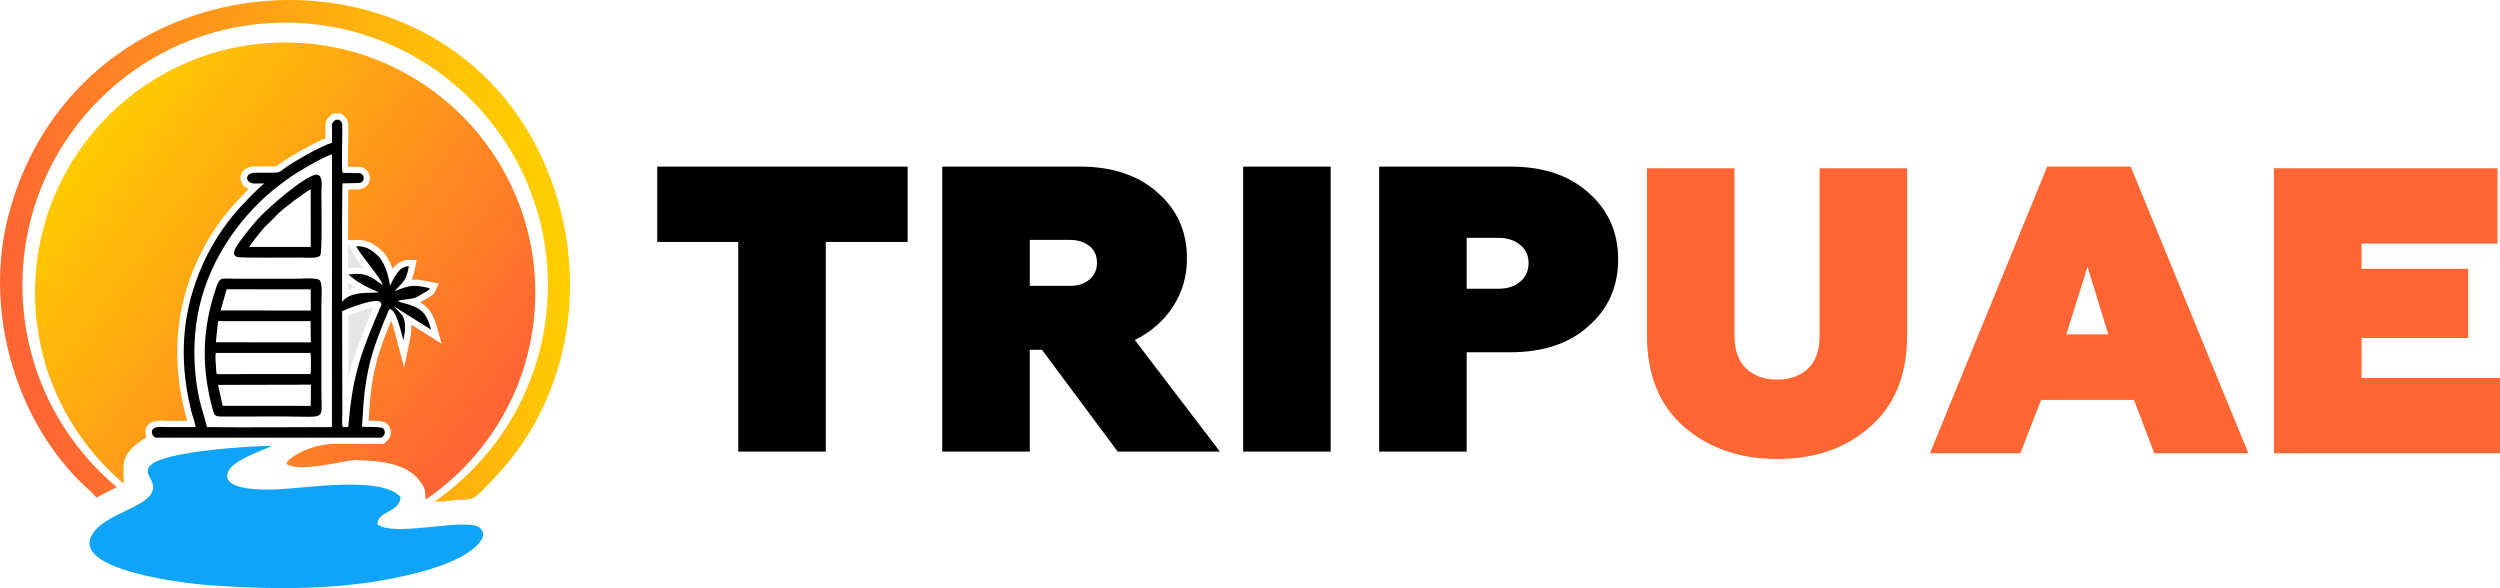
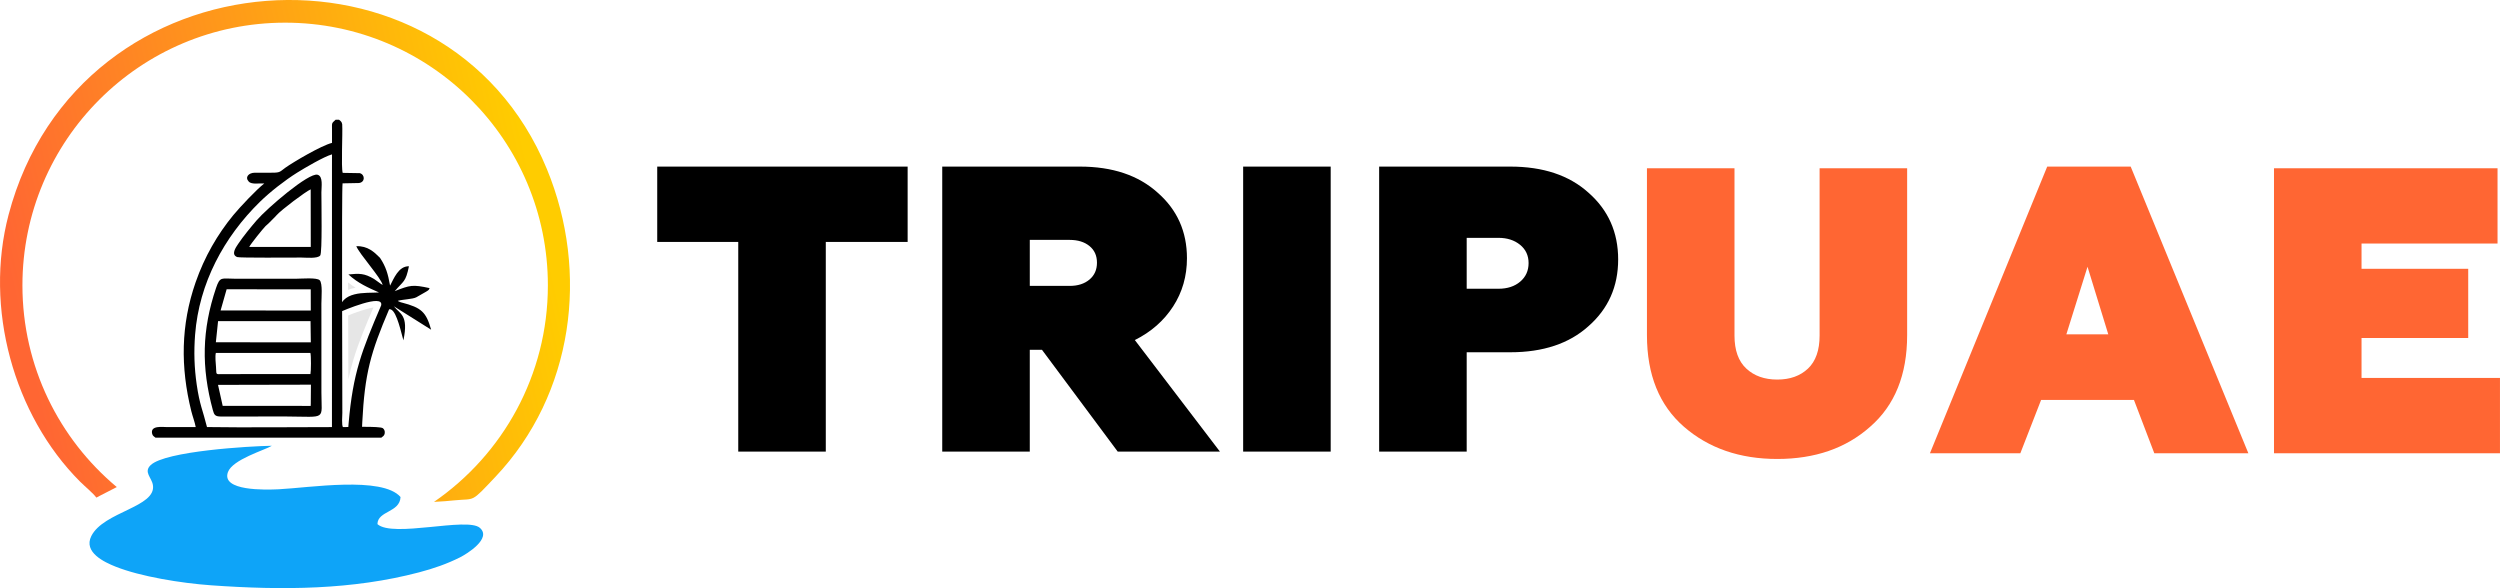
<svg xmlns="http://www.w3.org/2000/svg" xmlns:xlink="http://www.w3.org/1999/xlink" xml:space="preserve" width="288.804mm" height="67.938mm" version="1.1" style="shape-rendering:geometricPrecision; text-rendering:geometricPrecision; image-rendering:optimizeQuality; fill-rule:evenodd; clip-rule:evenodd" viewBox="0 0 2821.48 663.73">
  <defs>
    <style type="text/css">
   
    .fil4 {fill:black}
    .fil3 {fill:#0EA4F8}
    .fil0 {fill:#E6E6E6}
    .fil5 {fill:black;fill-rule:nonzero}
    .fil6 {fill:#FF6633;fill-rule:nonzero}
    .fil1 {fill:url(#id0)}
    .fil2 {fill:url(#id1)}
   
  </style>
    <linearGradient id="id0" gradientUnits="userSpaceOnUse" x1="101.8" y1="142.76" x2="541.81" y2="469.11">
      <stop offset="0" style="stop-opacity:1; stop-color:#FFCC00" />
      <stop offset="1" style="stop-opacity:1; stop-color:#FF6633" />
    </linearGradient>
    <linearGradient id="id1" gradientUnits="userSpaceOnUse" xlink:href="#id0" x1="611.78" y1="252.51" x2="27.77" y2="385.8">
  </linearGradient>
  </defs>
  <g id="Слой_x0020_1">
    <g id="_2717498206560">
      <path class="fil0" d="M392.91 356.01c0.07,24.04 0.19,48.1 0.23,72.15 1.58,-7.43 3.45,-14.83 5.69,-22.25 6.05,-20.05 14.36,-39.59 22.61,-58.88 -4.93,0.77 -12.07,2.99 -14.55,3.82 -4.74,1.57 -9.37,3.32 -13.98,5.16z" />
      <path class="fil0" d="M392.83 318.76l0.01 8.38c2.69,-1.1 5.52,-1.88 8.4,-2.43 -2.86,-1.79 -5.66,-3.74 -8.41,-5.95z" />
-       <path class="fil0" d="M392.81 273.78c-0.01,9.62 -0,19.24 0,28.87 7.24,-0.71 12.59,-1 17.83,-0.04 -2.93,-3.8 -5.86,-7.6 -8.66,-11.49 -2.26,-3.14 -5.01,-7.01 -6.46,-10.6l-2.71 -6.73z" />
-       <path class="fil1" d="M404.43 519.55c25.06,0.31 54.83,3.69 69.14,23.1 6.29,8.53 6.25,10.18 6.78,21.18 74.7,-50.79 123.77,-136.46 123.77,-233.61 0,-155.9 -126.39,-282.3 -282.3,-282.3 -155.91,0 -282.3,126.39 -282.3,282.3 0,86.41 38.84,163.74 99.99,215.52l0.18 -0.1c-0.77,-22.76 -2.15,-30.36 13.48,-43.62 3.7,-3.13 7.74,-5.98 12.08,-8.57 -0.29,-0.66 -0.53,-1.35 -0.71,-2.08 -1.02,-3.99 -0.59,-8.08 2.07,-11.35 3.31,-4.09 8.64,-5.16 13.62,-5.32 2.77,-0.09 5.41,0.2 8.13,0.2 7.68,0 15.36,0 23.04,-0.01 -0.95,-3.07 -1.96,-6.14 -2.72,-9.21 -12.52,-50.55 -12.13,-100.01 5.06,-149.44 9.9,-28.46 24.66,-54.76 43.81,-78.03 5.24,-6.37 11.06,-12.58 16.78,-18.52 2.01,-2.08 4.13,-4.3 6.32,-6.51 -2.01,-0.68 -3.87,-1.75 -5.42,-3.41 -3.03,-3.24 -4.6,-7.54 -3.41,-11.93 1.81,-6.7 8.79,-9.96 15.26,-10.02 6.59,-0.07 13.18,-0.07 19.77,-0.02 6.95,0.05 5.21,-0.36 10.76,-4.29 8.16,-5.79 17.72,-11.24 26.48,-16.07 5.08,-2.8 10.24,-5.52 15.49,-7.99 2.43,-1.15 5.06,-2.34 7.72,-3.35 0.01,-3.24 0,-6.49 -0.01,-9.73 -0.02,-3.45 -0.4,-7.28 1.12,-10.48 1.21,-2.52 3.24,-4.11 5.23,-5.96l2.04 -1.89 8.98 0 1.91 1.45c3.54,2.69 5.74,5.13 6.37,9.84l0.03 0.24 0.01 0.24c0.25,3.79 0.17,7.76 0.13,11.55 -0.06,5.2 -0.17,10.39 -0.27,15.58 -0.1,5.64 -0.19,11.3 -0.11,16.94 0.01,1.05 0.01,2.62 0.06,4.22l13.85 0.23 0.77 0.19c13.57,3.32 13.32,23.11 -1.65,25.07l-0.38 0.05 -12.23 0.25c-0.05,2.45 -0.08,4.91 -0.11,7.36 -0.11,10.01 -0.14,20.01 -0.17,30.02 -0.01,6.62 -0.03,13.24 -0.03,19.85l9.01 -0.36c14.08,-0.55 22.67,5.83 32.07,15.23l0.5 0.51 0.4 0.6c3.77,5.7 6.27,10.87 8.14,16.29 4.62,-5.91 10.68,-10.15 18.75,-9.97l8.49 0.19 -1.7 8.32c-0.93,4.59 -1.97,9.34 -3.83,13.69 5.77,-0.46 11.79,0.48 21.67,2.61l8.91 1.92 -4.05 8.17c-0.18,0.37 -0.32,0.83 -0.51,1.24 -1.31,2.76 -3.58,4.23 -6.11,5.72l-10.51 6c9.86,5.31 14.88,13.16 19.35,28.9l5.06 17.8 -34.28 -21.55c0.35,6.39 -0.71,13.18 -1.98,19.13l-6.22 29.32 -7.6 -28.99c-0.95,-3.64 -4.03,-16.01 -7,-23.87 -6.58,15.79 -12.75,31.87 -16.97,48.42 -5.39,21.11 -7.35,42.53 -8.38,64.22 2.68,0.04 5.35,0.11 8.01,0.26 3.6,0.2 8.92,0.44 11.89,2.64 3.92,2.9 5.69,7.75 4.97,12.52 -0.43,2.79 -1.56,5.18 -3.61,7.14 -0.83,0.8 -1.74,1.35 -2.56,2.08l-2.02 1.79 -58.2 0c-28.94,0.98 -55.69,20.1 -50.54,23.03 17.89,10.16 76.13,-7.93 80.46,-4.55l0 0z" />
+       <path class="fil0" d="M392.81 273.78l-2.71 -6.73z" />
      <path class="fil2" d="M489.82 566.43c7.93,-0.3 17.71,-1.19 23.1,-1.74 24.04,-2.41 17.73,3.61 46.38,-26.74 88.06,-93.2 106.01,-230.41 57.92,-347.13 -113.51,-275.44 -528.54,-247.9 -607.54,51.53 -27.71,105.05 5.59,226.06 80.62,301.16 5.44,5.44 15,13.27 18.41,18.07 3.96,-1.97 0.59,-0.17 3.81,-1.98l19.27 -9.9c-65.08,-54.39 -106.49,-136.16 -106.49,-227.61 0,-163.76 132.76,-296.51 296.51,-296.51 163.76,0 296.51,132.75 296.51,296.51 0,101.38 -50.89,190.86 -128.51,244.33l0 0z" />
      <path class="fil3" d="M425.96 591.55c0.27,-15.22 25.25,-12.93 26.08,-30.6 -20.62,-23.87 -103.75,-10.38 -137.46,-8.76 -15.14,0.73 -65.13,2.14 -57.36,-19.35 5.16,-14.28 41.63,-24.84 49.63,-29.75 -24.85,0.38 -120.41,5.96 -136.89,21.89 -8.13,7.86 1.18,13.86 2.59,22.4 4.13,25.05 -55.55,29.92 -69.49,57.58 -9.29,18.43 14.96,29.61 27.44,34.58 28.03,11.17 73.77,18.6 107.58,21.02 81.06,5.79 159.87,5.14 234.81,-14.6 16.88,-4.45 31.71,-9.66 46.03,-16.81 7.97,-3.99 36.56,-21.54 22.53,-33.5 -14.4,-12.28 -98.05,11.51 -115.48,-4.1z" />
      <path class="fil4" d="M386.19 140.27c0.67,10.38 -1.37,48.51 0.57,54.83l19.26 0.33c5.88,1.44 6.41,10.17 -0.89,11.13l-18.52 0.37c-1.19,7.23 -0.18,227.71 -0.27,259.01 -0.01,2.18 -0.96,14.87 0.79,16.08 5.43,0 41.56,-1.24 44.9,1.23 1.42,1.05 2.58,3.08 2.17,5.75 -0.45,2.97 -2.12,3.42 -3.86,4.97l-254.87 0c-1.66,-1.46 -3.1,-1.82 -3.74,-4.34 -2.51,-9.85 12,-7.61 16.94,-7.61 10.73,0 21.47,0.01 32.2,-0.04 -1.06,-5.71 -3.52,-12.06 -4.99,-17.98 -12.28,-49.59 -11.9,-97.19 4.88,-145.4 10.02,-28.79 24.69,-54.1 42.59,-75.86 7.44,-9.04 26.48,-29.21 34.95,-35.72 -5.21,-0.44 -14.15,1.57 -17.57,-2.08 -4.65,-4.98 -0.09,-9.94 6.73,-10.01 6.5,-0.06 13.15,-0.06 19.66,-0.02 9.45,0.06 8.98,-1.4 14.91,-5.61 9.12,-6.47 40.55,-25.04 52.65,-28.04 0.03,-4.97 0.03,-9.96 0,-14.93 -0.04,-8.15 -0.55,-6.91 4.08,-11.2l3.8 0c1.7,1.29 3.25,2.34 3.63,5.13zm-27.8 56.93c6.5,1.85 4.32,13.68 4.32,19.94 0,11.64 1.08,67.95 -1.3,71.15 -2.87,3.87 -16.18,2.39 -21.36,2.39 -11.08,-0.01 -69.63,0.46 -72.32,-0.54 -7.35,-2.75 -1.65,-10.82 0.95,-14.71 5.78,-8.66 14.39,-19.1 20.94,-26.73 11.63,-13.54 58.96,-54.28 68.78,-51.49zm-7.66 81.49l-69.46 0c1.6,-3.4 15.69,-20.83 18.37,-23.47 1.59,-1.56 2.86,-2.4 4.36,-4.02 2.97,-3.23 5.36,-5.09 8.32,-8.5 4.99,-5.74 32.47,-26.44 38.32,-29.01l0.08 65zm12 91.94l0 72.19c-0.01,31.96 6.65,27.49 -39.51,27.23l-74.33 0.03c-6.14,-0.11 -7.24,-1.88 -8.7,-7.29 -13.09,-48.25 -12.38,-90.48 3.66,-137.89 4.47,-13.21 6.19,-10.33 21.2,-10.33l69.38 0c5.83,0 23.01,-1.56 26.34,1.68 3.54,3.46 1.93,20.32 1.93,26.34 0,9.34 0.03,18.69 0.03,28.03zm-11.99 84.8l-0.13 2.68 -99.31 -0.07 -5.26 -23.66 104.86 -0.23 -0.17 21.28zm-0.39 -33.24l-98.62 0.03c-9.01,0.07 -7.24,1.24 -7.94,-7.81 -0.34,-4.42 -1.15,-12.02 -0.22,-16.11l106.75 0c0.86,3.33 0.77,20.38 0.03,23.9zm0.42 -35.85l-107.17 -0.02 2.5 -23.86 104.36 -0.04 0.31 23.93zm-0.03 -35.9l-101.8 -0.01 6.82 -23.93 94.92 0.02 0.06 23.92zm23.91 -157.13l-0.02 288.71c-45.6,-0.02 -95.95,0.64 -141.03,-0.04 -4.72,-19.11 -8.27,-24.88 -11.6,-47.93 -2.75,-19.06 -3.32,-36.98 -1.81,-56.42 4.51,-58.05 32.48,-110.01 73.09,-149.78 11.69,-11.45 28.41,-24.43 42.04,-32.96 8.41,-5.27 30.44,-18.19 39.36,-20.67l-0.03 19.1z" />
      <path class="fil4" d="M393.41 478.03l-0.37 4.57 15.55 -0.3 0.24 -5.41c2.81,-55.53 9.44,-78.9 30.32,-127.81 6.81,-1.32 11.55,17.58 16.12,35.01 6.12,-28.87 -4,-29.66 -10.78,-38.44l42.1 26.46c-5.7,-20.05 -10.93,-24.84 -32.93,-30.61 -1.71,-0.45 -0.96,-0.14 -2.47,-0.78 -2.9,-1.22 -0.89,-0.31 -2.2,-1.22 5.36,-1.61 16.72,-1.79 20.82,-3.98l11.14 -6.36c3.77,-2.23 3.03,-2.32 3.87,-4 -19.38,-4.19 -21.81,-3.42 -39.33,3.42 10.07,-11.85 12.32,-9.89 16.03,-28.07 -11.83,-0.27 -17.21,14.25 -21.29,21.86 -2.43,-13.53 -4.66,-21.21 -11.36,-31.36 -6.53,-6.54 -13.9,-13.66 -26.77,-13.15 3.66,9.08 28.06,35.8 29.75,43.76 -2.08,-1.04 -7.63,-5.53 -9.7,-6.76 -10.92,-6.45 -16.32,-6.38 -28.93,-5.13 10.79,9.93 22.05,14.8 34.55,20.35 -15.46,1.02 -43.47,-2.8 -45.76,22.72 5.4,-2.26 51.34,-22.15 48.15,-8.14 -21.86,51.24 -31.8,75.87 -36.75,133.36z" />
    </g>
    <g id="_2717498222784">
      <path class="fil5" d="M741.73 273.04l0 -85.01 282.62 0 0 85.01 -92.37 0 0 236.67 -98.8 0 0 -236.67 -91.45 0zm539.04 110.75l96.04 125.91 -115.35 0 -85.48 -114.89 -13.78 0 0 114.89 -98.8 0 0 -321.68 155.33 0c36.77,0 66.02,9.8 87.77,29.41 22.06,19.3 33.09,43.96 33.09,73.99 0,20.22 -5.21,38.37 -15.63,54.46 -10.41,16.08 -24.81,28.72 -43.19,37.91zm-118.56 -61.12l45.03 0c9.19,0 16.62,-2.38 22.29,-7.12 5.67,-4.75 8.5,-11.11 8.5,-19.07 0,-7.97 -2.83,-14.25 -8.5,-18.84 -5.67,-4.6 -13.09,-6.89 -22.29,-6.89l-45.03 0 0 51.92zm339.6 187.03l-98.8 0 0 -321.68 98.8 0 0 321.68zm54.69 -321.68l147.97 0c37.07,0 66.48,9.8 88.24,29.41 22.36,19.61 33.54,44.73 33.54,75.37 0,30.63 -11.18,55.75 -33.54,75.36 -21.75,19.6 -51.16,29.41 -88.24,29.41l-49.17 0 0 112.13 -98.8 0 0 -321.68zm98.8 137.86l35.84 0c10.11,0 18.31,-2.68 24.59,-8.05 6.28,-5.36 9.42,-12.33 9.42,-20.9 0,-8.58 -3.22,-15.48 -9.65,-20.68 -6.43,-5.21 -14.55,-7.81 -24.36,-7.81l-35.84 0 0 57.44z" />
      <path class="fil6" d="M1858.74 378.29l0 -188.41 98.8 0 0 188.87c0,16.55 4.44,28.96 13.33,37.22 8.88,8.28 20.52,12.41 34.93,12.41 14.4,0 25.96,-4.13 34.69,-12.41 8.73,-8.27 13.1,-20.68 13.1,-37.22l0 -188.87 98.8 0 0 188.41c0,44.72 -13.94,79.19 -41.82,103.4 -27.26,24.2 -62.19,36.3 -104.77,36.3 -42.28,0 -77.35,-12.11 -105.24,-36.3 -27.88,-24.21 -41.82,-58.67 -41.82,-103.4zm421.4 133.26l-102.02 0 132.35 -323.52 94.21 0 132.81 323.52 -106.15 0 -22.98 -60.2 -104.77 0 -23.44 60.2zm75.83 -210.47l-23.89 76.28 47.33 0 -23.43 -76.28zm465.51 210.47l-255.05 0 0 -321.68 252.29 0 0 85.01 -153.49 0 0 28.49 120.4 0 0 78.12 -120.4 0 0 45.03 156.24 0 0 85.02z" />
    </g>
  </g>
</svg>